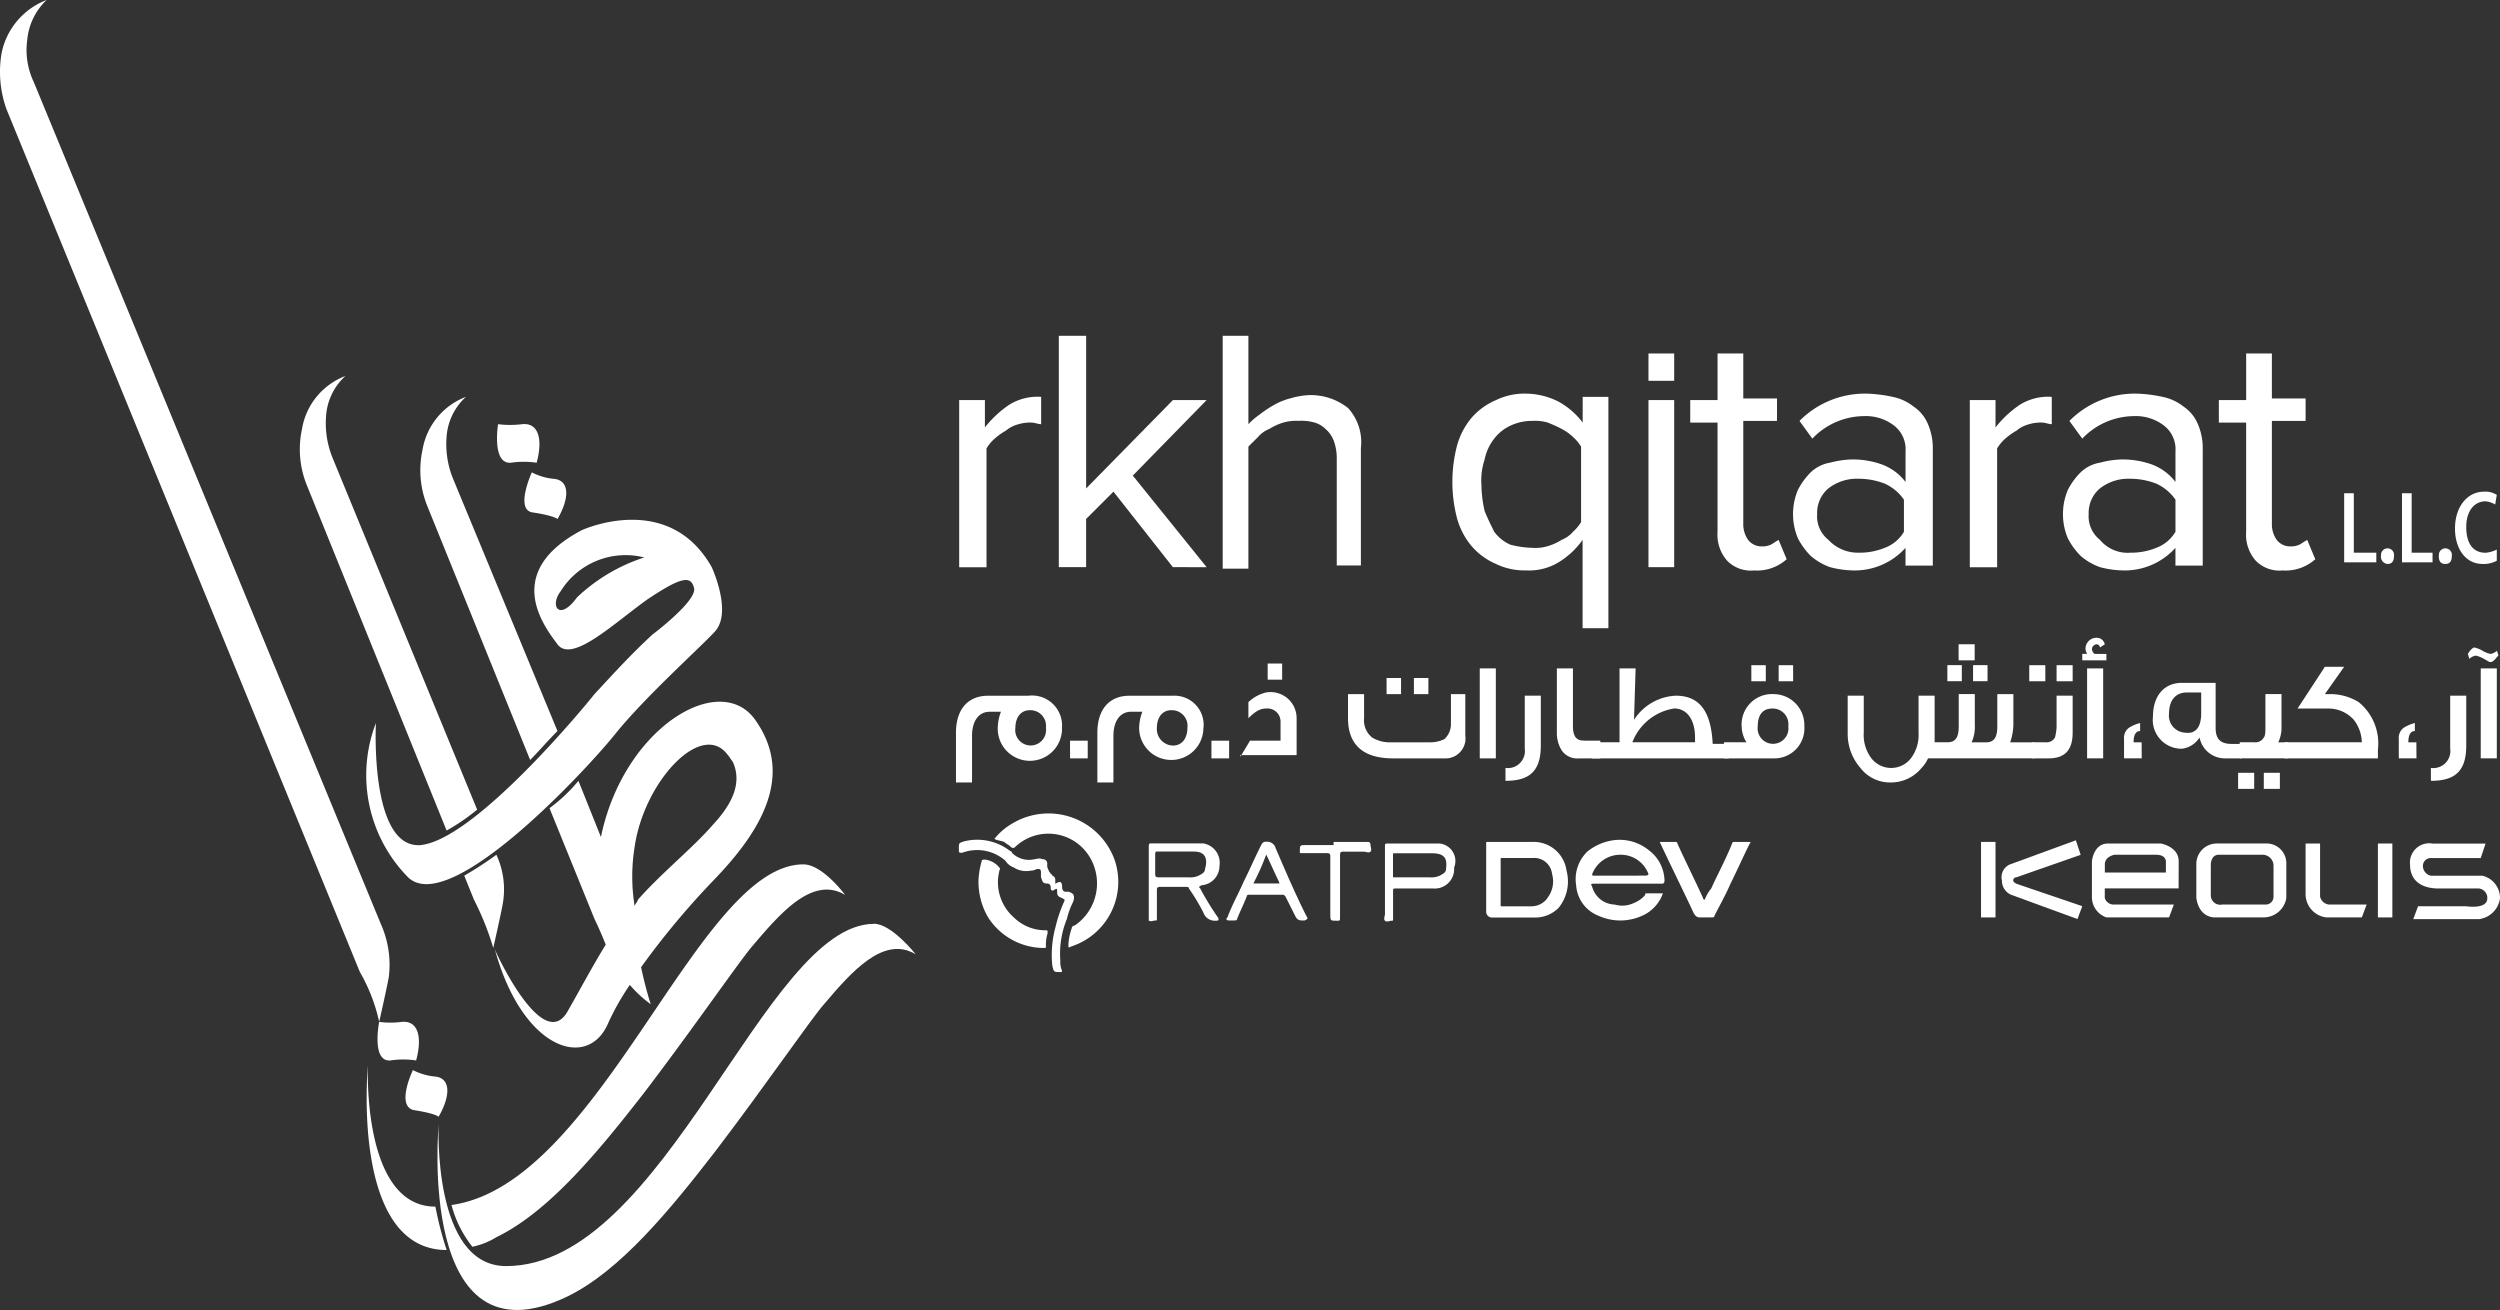
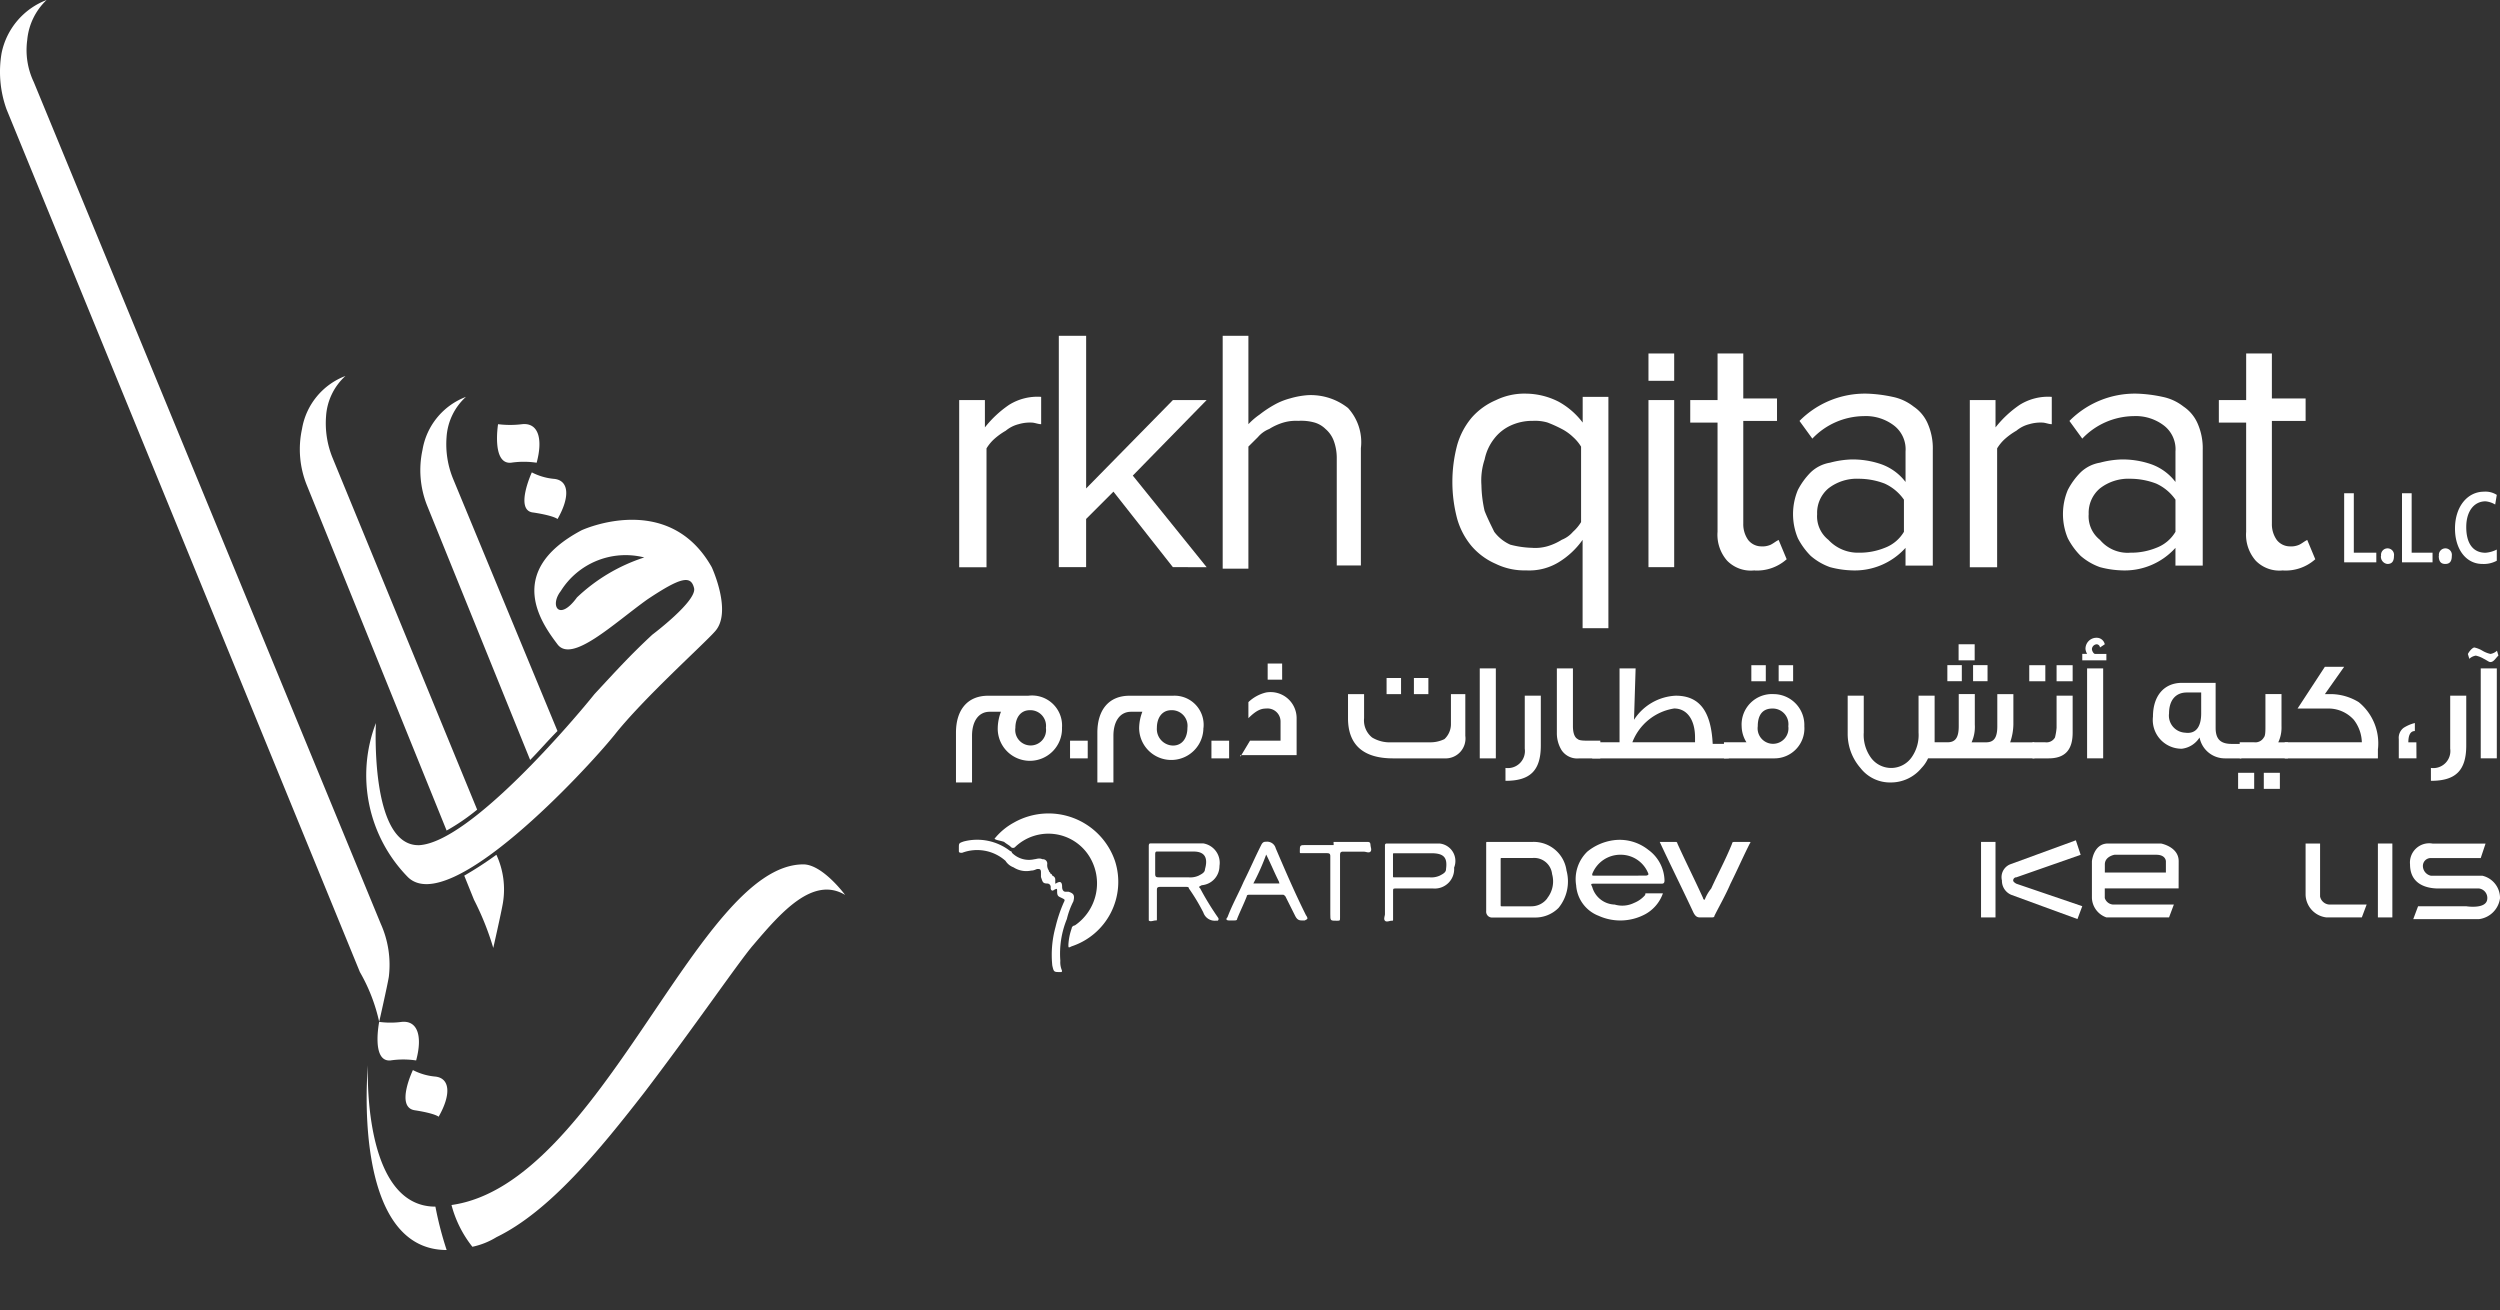
<svg xmlns="http://www.w3.org/2000/svg" id="rkh_logo" data-name="rkh logo" width="115.105" height="60.314" viewBox="0 0 115.105 60.314">
  <rect x="0" y="0" width="115.105" height="60.314" fill="#333333" stroke="none" />
  <defs>
    <clipPath id="clip-path">
      <rect id="Rectangle_2618" data-name="Rectangle 2618" width="115.105" height="60.314" fill="none" />
    </clipPath>
  </defs>
  <g id="Group_1998" data-name="Group 1998" transform="translate(0 0)" clip-path="url(#clip-path)">
    <path id="Path_15098" data-name="Path 15098" d="M20.168,27.173a4.213,4.213,0,0,1-.3-1.923A2.739,2.739,0,0,1,20.76,23.4a3.168,3.168,0,0,0-2,2.441,4.408,4.408,0,0,0,.222,2.589l6.436,15.9a9.609,9.609,0,0,0,1.406-.962Z" transform="translate(-4.855 -6.09)" fill="#fff" />
    <path id="Path_15099" data-name="Path 15099" d="M29.344,55.271a12.853,12.853,0,0,1,.888,2.219s.37-1.627.444-2.071a3.8,3.8,0,0,0-.3-2.219,16.742,16.742,0,0,1-1.48.962Z" transform="translate(-7.521 -13.845)" fill="#fff" />
    <path id="Path_15100" data-name="Path 15100" d="M27.668,28.473a4.213,4.213,0,0,1-.3-1.923A2.739,2.739,0,0,1,28.26,24.7a3.168,3.168,0,0,0-2,2.441,4.408,4.408,0,0,0,.222,2.589l4.734,11.688c.37-.37.814-.888,1.258-1.332Z" transform="translate(-6.807 -6.428)" fill="#fff" />
-     <path id="Path_15101" data-name="Path 15101" d="M35.978,58.563a11.618,11.618,0,0,1,1.036-1.849,5.48,5.48,0,0,0,.962.888s-.222-.666-.444-1.7a36.524,36.524,0,0,1,3.329-3.995c2.145-2.219,3.773-4.808,1.923-7.4-1.627-2.293-6.066.37-7.1,5.4l-1.036-2.589a7.222,7.222,0,0,1-1.332,1.258l2.071,5.1s.222.444.518,1.184c-.592.962-1.184,2.071-1.775,3.107-1.11,1.849-3.181-2.515-3.329-2.885,1.258,4.586,4.217,5.548,5.178,3.477m1.258-8.211c.444-3.033,3.107-5.844,4.291-4.217.074.074.148.222.222.3.444.962,0,1.923-.888,2.885-.962,1.11-2.367,2.219-3.477,3.477,0,.074-.148.222-.148.3a8.491,8.491,0,0,1,0-2.737" transform="translate(-8.016 -11.367)" fill="#fff" />
    <path id="Path_15102" data-name="Path 15102" d="M17.458,47.048s.37-1.627.444-2.071a4.6,4.6,0,0,0-.37-2.441L1.553,3.773a3.42,3.42,0,0,1-.3-1.923A2.9,2.9,0,0,1,2.145,0,3.328,3.328,0,0,0,.074,2.441,5.1,5.1,0,0,0,.3,5.03L16.57,44.755a8.01,8.01,0,0,1,.888,2.293" transform="translate(0 0)" fill="#fff" />
    <path id="Path_15103" data-name="Path 15103" d="M34.188,42.3c1.332-1.7,4.143-4.217,4.66-4.808.814-.888-.148-2.959-.148-2.959-2-3.551-5.992-1.7-5.992-1.7-3.625,1.923-1.775,4.365-1.11,5.252s2.589-.962,4.143-2.071c1.553-1.036,2-1.11,2.145-.518s-1.923,2.145-1.923,2.145c-1.036.962-1.7,1.7-2.663,2.737-.888,1.11-5.7,6.806-8.063,6.954-2.293.074-2-5.622-2-5.622a6.7,6.7,0,0,0,1.48,7.1c1.923,1.849,8.211-4.956,9.469-6.51m-1.7-6.362c-.814,1.11-1.258.37-.74-.3a3.519,3.519,0,0,1,3.847-1.553,8.129,8.129,0,0,0-3.107,1.849" transform="translate(-5.93 -8.419)" fill="#fff" />
    <path id="Path_15104" data-name="Path 15104" d="M25.986,72.81c-3.4,0-3.107-6.51-3.107-6.51s-.814,8.507,3.625,8.507a15.75,15.75,0,0,1-.518-2" transform="translate(-5.939 -17.254)" fill="#fff" />
    <path id="Path_15105" data-name="Path 15105" d="M30.171,70.962c2.441-1.184,4.734-3.995,6.806-6.658,2.367-3.107,4.439-6.14,5.03-6.806,1.258-1.48,2.737-3.181,4.217-2.293,0,0-1.036-1.406-1.923-1.406-4.882,0-9.321,14.721-16.2,15.683a5.226,5.226,0,0,0,.962,1.923,3.487,3.487,0,0,0,1.11-.444" transform="translate(-7.313 -14.001)" fill="#fff" />
    <path id="Path_15106" data-name="Path 15106" d="M31.575,28.174a4,4,0,0,1,1.184,0c.3-1.11.074-1.849-.666-1.775a4.445,4.445,0,0,1-1.11,0s-.3,1.849.592,1.775" transform="translate(-8.051 -6.869)" fill="#fff" />
    <path id="Path_15107" data-name="Path 15107" d="M33.054,31.249c.962.148,1.11.3,1.11.3.592-1.036.518-1.775-.148-1.849a2.76,2.76,0,0,1-1.036-.3s-.814,1.775.074,1.849" transform="translate(-8.494 -7.651)" fill="#fff" />
    <path id="Path_15108" data-name="Path 15108" d="M23.573,63.6s-.37,1.849.518,1.775a4,4,0,0,1,1.184,0c.3-1.11.074-1.849-.666-1.775a3.965,3.965,0,0,1-1.036,0" transform="translate(-6.115 -16.55)" fill="#fff" />
    <path id="Path_15109" data-name="Path 15109" d="M25.654,68.449c.962.148,1.11.3,1.11.3.592-1.036.518-1.775-.148-1.849a2.76,2.76,0,0,1-1.036-.3s-.814,1.7.074,1.849" transform="translate(-6.569 -17.332)" fill="#fff" />
-     <path id="Path_15110" data-name="Path 15110" d="M47.328,57.5c-5.03,0-9.617,15.757-16.94,15.757-3.4,0-3.107-6.51-3.107-6.51S26.245,77.991,33.2,74.662C35.64,73.479,37.933,70.668,40,68c2.367-3.107,4.439-6.14,5.03-6.806,1.258-1.479,2.737-3.181,4.217-2.293,0,0-1.11-1.406-1.923-1.406" transform="translate(-7.086 -14.964)" fill="#fff" />
    <path id="Path_15111" data-name="Path 15111" d="M59.7,32.541V24.848h1.184v1.258a4.979,4.979,0,0,1,1.11-1.036,2.458,2.458,0,0,1,1.48-.37v1.258c-.148,0-.3-.074-.444-.074a1.838,1.838,0,0,0-.592.074,1.487,1.487,0,0,0-.592.3,3.132,3.132,0,0,0-.518.37,1.961,1.961,0,0,0-.37.444v5.474H59.7" transform="translate(-15.537 -6.428)" fill="#fff" />
    <path id="Path_15112" data-name="Path 15112" d="M71.152,31.552l-2.737-3.477-1.258,1.258v2.219H65.9V20.9h1.258v7.028l3.995-4.069h1.553l-3.4,3.477,3.4,4.217Z" transform="translate(-17.15 -5.439)" fill="#fff" />
    <path id="Path_15113" data-name="Path 15113" d="M81.352,31.552v-5.03a2.283,2.283,0,0,0-.148-.814,1.327,1.327,0,0,0-.37-.518,1.192,1.192,0,0,0-.518-.3,2.28,2.28,0,0,0-.74-.074,2.048,2.048,0,0,0-.666.074,2.628,2.628,0,0,0-.666.3,1.327,1.327,0,0,0-.518.37L77.284,26v5.622H76.1V20.9h1.184v4.069a3.217,3.217,0,0,1,.518-.444,5.191,5.191,0,0,1,.666-.444,3.091,3.091,0,0,1,.74-.3,3.817,3.817,0,0,1,.814-.148,2.768,2.768,0,0,1,1.849.592,2.332,2.332,0,0,1,.592,1.849v5.4h-1.11Z" transform="translate(-19.805 -5.439)" fill="#fff" />
    <path id="Path_15114" data-name="Path 15114" d="M93.8,32.637a3,3,0,0,1-1.406-.3,3.09,3.09,0,0,1-1.11-.814,3.409,3.409,0,0,1-.666-1.258,6.633,6.633,0,0,1,0-3.4,3.409,3.409,0,0,1,.666-1.258A3.09,3.09,0,0,1,92.4,24.8a3,3,0,0,1,1.406-.3,3.367,3.367,0,0,1,1.48.37,3.483,3.483,0,0,1,1.11.962V24.648h1.184V35.3H96.392V31.232a3.712,3.712,0,0,1-1.11,1.036,2.6,2.6,0,0,1-1.48.37m.3-1.036a2.048,2.048,0,0,0,.666-.074,2.628,2.628,0,0,0,.666-.3,1.327,1.327,0,0,0,.518-.37,1.962,1.962,0,0,0,.37-.444V26.941a1.962,1.962,0,0,0-.37-.444,2.248,2.248,0,0,0-.518-.37,5.866,5.866,0,0,0-.666-.3,2.048,2.048,0,0,0-.666-.074,2.363,2.363,0,0,0-1.036.222,2.014,2.014,0,0,0-.74.592,2.293,2.293,0,0,0-.444.962,3.066,3.066,0,0,0-.148,1.184A5.75,5.75,0,0,0,91.88,29.9c.148.37.3.666.444.962a1.879,1.879,0,0,0,.74.592A4.366,4.366,0,0,0,94.1,31.6" transform="translate(-23.526 -6.376)" fill="#fff" />
    <rect id="Rectangle_2611" data-name="Rectangle 2611" width="1.184" height="7.693" transform="translate(75.899 18.42)" fill="#fff" />
    <rect id="Rectangle_2612" data-name="Rectangle 2612" width="1.184" height="1.258" transform="translate(75.899 16.275)" fill="#fff" />
    <path id="Path_15115" data-name="Path 15115" d="M108.159,31.987a1.523,1.523,0,0,1-1.258-.444,1.809,1.809,0,0,1-.444-1.332v-5.03H105.2V24.145h1.258V22h1.184v2.071h1.553v1.036h-1.553v4.734a1.25,1.25,0,0,0,.222.74.769.769,0,0,0,.592.3.938.938,0,0,0,.444-.074c.148-.074.222-.148.37-.222l.37.888a2.044,2.044,0,0,1-1.479.518" transform="translate(-27.378 -5.725)" fill="#fff" />
    <path id="Path_15116" data-name="Path 15116" d="M116.778,32.489V31.6a3.144,3.144,0,0,1-2.515,1.036,4.329,4.329,0,0,1-.962-.148,2.771,2.771,0,0,1-.888-.518,3.284,3.284,0,0,1-.592-.814,2.885,2.885,0,0,1,0-2.219,3.285,3.285,0,0,1,.592-.814,1.687,1.687,0,0,1,.888-.444,4.33,4.33,0,0,1,.962-.148,4,4,0,0,1,1.406.222,2.419,2.419,0,0,1,1.11.814V27.163a1.379,1.379,0,0,0-.518-1.184,2.133,2.133,0,0,0-1.406-.444,3.314,3.314,0,0,0-2.367,1.036l-.592-.814A4.237,4.237,0,0,1,115,24.5a6.475,6.475,0,0,1,1.184.148,2.293,2.293,0,0,1,.962.444,1.809,1.809,0,0,1,.666.814,2.817,2.817,0,0,1,.222,1.184v5.326h-1.258Zm-2.145-.666a3.067,3.067,0,0,0,1.184-.222,1.727,1.727,0,0,0,.888-.74v-1.48a2.175,2.175,0,0,0-.888-.74,3.35,3.35,0,0,0-1.184-.222,2.133,2.133,0,0,0-1.406.444,1.472,1.472,0,0,0-.518,1.184,1.379,1.379,0,0,0,.518,1.184,1.849,1.849,0,0,0,1.406.592" transform="translate(-29.044 -6.376)" fill="#fff" />
    <path id="Path_15117" data-name="Path 15117" d="M122.6,32.541V24.848h1.184v1.258a4.979,4.979,0,0,1,1.11-1.036,2.458,2.458,0,0,1,1.48-.37v1.258c-.148,0-.3-.074-.444-.074a1.838,1.838,0,0,0-.592.074,1.487,1.487,0,0,0-.592.3,3.132,3.132,0,0,0-.518.37,1.962,1.962,0,0,0-.37.444v5.474H122.6" transform="translate(-31.906 -6.428)" fill="#fff" />
    <path id="Path_15118" data-name="Path 15118" d="M133.578,32.489V31.6a3.144,3.144,0,0,1-2.515,1.036,4.33,4.33,0,0,1-.962-.148,2.771,2.771,0,0,1-.888-.518,3.285,3.285,0,0,1-.592-.814,2.885,2.885,0,0,1,0-2.219,3.285,3.285,0,0,1,.592-.814,1.687,1.687,0,0,1,.888-.444,4.33,4.33,0,0,1,.962-.148,4,4,0,0,1,1.406.222,2.418,2.418,0,0,1,1.11.814V27.163a1.379,1.379,0,0,0-.518-1.184,2.133,2.133,0,0,0-1.406-.444,3.314,3.314,0,0,0-2.367,1.036l-.592-.814A4.237,4.237,0,0,1,131.8,24.5a6.474,6.474,0,0,1,1.184.148,2.293,2.293,0,0,1,.962.444,1.808,1.808,0,0,1,.666.814,2.817,2.817,0,0,1,.222,1.184v5.326h-1.258Zm-2.071-.666a3.067,3.067,0,0,0,1.184-.222,1.727,1.727,0,0,0,.888-.74v-1.48a2.175,2.175,0,0,0-.888-.74,3.351,3.351,0,0,0-1.184-.222,2.133,2.133,0,0,0-1.406.444,1.472,1.472,0,0,0-.518,1.184,1.379,1.379,0,0,0,.518,1.184,1.658,1.658,0,0,0,1.406.592" transform="translate(-33.416 -6.376)" fill="#fff" />
    <path id="Path_15119" data-name="Path 15119" d="M141.059,31.987a1.523,1.523,0,0,1-1.258-.444,1.809,1.809,0,0,1-.444-1.332v-5.03H138.1V24.145h1.258V22h1.184v2.071h1.553v1.036h-1.553v4.734a1.25,1.25,0,0,0,.222.74.769.769,0,0,0,.592.3.938.938,0,0,0,.444-.074c.148-.074.222-.148.37-.222l.37.888a2.044,2.044,0,0,1-1.479.518" transform="translate(-35.94 -5.725)" fill="#fff" />
    <path id="Path_15120" data-name="Path 15120" d="M64.382,44.778a1.48,1.48,0,1,1-2.959,0,2.189,2.189,0,0,1,.148-.74h-.518c-.518,0-.814.444-.814,1.11v2.145H59.5V45c0-1.036.518-1.7,1.479-1.7h1.849a1.383,1.383,0,0,1,1.553,1.48m-.74,0a.721.721,0,0,0-.74-.814c-.444,0-.666.37-.666.814a.71.71,0,1,0,1.406,0" transform="translate(-15.485 -11.267)" fill="#fff" />
    <rect id="Rectangle_2613" data-name="Rectangle 2613" width="0.814" height="0.814" transform="translate(49.267 34.103)" fill="#fff" />
    <path id="Path_15121" data-name="Path 15121" d="M73.182,44.778a1.479,1.479,0,1,1-2.959,0,2.189,2.189,0,0,1,.148-.74h-.518c-.518,0-.814.444-.814,1.11v2.145H68.3V45c0-1.036.518-1.7,1.48-1.7h2a1.341,1.341,0,0,1,1.406,1.48m-.74,0a.721.721,0,0,0-.74-.814c-.444,0-.666.37-.666.814a.76.76,0,0,0,.74.814c.444,0,.666-.37.666-.814" transform="translate(-17.775 -11.267)" fill="#fff" />
    <rect id="Rectangle_2614" data-name="Rectangle 2614" width="0.814" height="0.814" transform="translate(55.777 34.103)" fill="#fff" />
    <path id="Path_15122" data-name="Path 15122" d="M88,42.706v1.923a.916.916,0,0,1-.962,1.036H84.67c-1.332,0-2.071-.592-2.071-1.849v-1.11h.74v1.11a1.009,1.009,0,0,0,.37.888,1.578,1.578,0,0,0,.888.222h1.775a1.477,1.477,0,0,0,.666-.148.938.938,0,0,0,.3-.666V42.706H88m-2.959,0h-.666v-.74h.666Zm-5.474-.666H78.9V41.3h.666Zm6.732.666h-.666v-.74H86.3Z" transform="translate(-20.534 -10.748)" fill="#fff" />
    <rect id="Rectangle_2615" data-name="Rectangle 2615" width="0.74" height="4.143" transform="translate(68.131 30.774)" fill="#fff" />
    <path id="Path_15123" data-name="Path 15123" d="M95.327,43.2v2.367c0,1.184-.518,1.627-1.627,1.627V46.6a.785.785,0,0,0,.888-.888V43.274h.74Z" transform="translate(-24.385 -11.243)" fill="#fff" />
    <path id="Path_15124" data-name="Path 15124" d="M98.749,45.743h-.814a.868.868,0,0,1-.814-.37,1.491,1.491,0,0,1-.222-.814V41.6h.74v2.663c0,.3.074.518.222.592.074.074.3.074.592.074H98.9v.814Z" transform="translate(-25.218 -10.826)" fill="#fff" />
    <path id="Path_15125" data-name="Path 15125" d="M105.24,45.743H99.1V45h1.258V41.6h.74l-.074,2.367a2.42,2.42,0,0,1,1.923-1.11c1.11,0,1.627.74,1.7,2.219h.74v.666ZM103.834,45v-.222c0-.814-.37-1.332-.962-1.332A2.469,2.469,0,0,0,100.949,45Z" transform="translate(-25.791 -10.826)" fill="#fff" />
    <path id="Path_15126" data-name="Path 15126" d="M111,44.211a1.38,1.38,0,0,1-1.406,1.48H107.3v-.74h1.036a1.428,1.428,0,0,1-.222-.74,1.4,1.4,0,0,1,1.479-1.479A1.422,1.422,0,0,1,111,44.211m-1.7-2.071h-.74V41.4h.666v.74Zm.962,2.071a.721.721,0,0,0-.74-.814c-.444,0-.666.3-.666.814a.71.71,0,1,0,1.406,0m.222-2.071h-.666V41.4h.666Z" transform="translate(-27.925 -10.774)" fill="#fff" />
    <path id="Path_15127" data-name="Path 15127" d="M123.655,45.352H118.7a1.548,1.548,0,0,1-.3.444,1.822,1.822,0,0,1-1.406.666,1.718,1.718,0,0,1-1.406-.666A2.387,2.387,0,0,1,115,44.243V42.467h.74v1.7a1.783,1.783,0,0,0,.3,1.11,1.152,1.152,0,0,0,1.923,0,1.783,1.783,0,0,0,.3-1.11v-1.7h.74v2.145h.592c.37,0,.518-.222.518-.74v-1.48h.74V43.8a1.725,1.725,0,0,1-.148.814h.666c.37,0,.518-.222.518-.74v-1.48h.74V43.8a2.659,2.659,0,0,1-.148.814h1.11v.74Zm-3.4-3.551h-.666v-.74h.666Zm.592-.962h-.74V40.1h.74Zm.592.962h-.666v-.74h.666Z" transform="translate(-29.929 -10.436)" fill="#fff" />
    <path id="Path_15128" data-name="Path 15128" d="M127.04,42.14h-.74V41.4h.74Zm1.258,2.367c0,.814-.37,1.184-1.11,1.184h-.74v-.74h.592a.447.447,0,0,0,.444-.222,2.616,2.616,0,0,0,.074-.444v-1.48h.74Zm0-2.367h-.74V41.4h.74Z" transform="translate(-32.869 -10.774)" fill="#fff" />
    <path id="Path_15129" data-name="Path 15129" d="M130.71,40.736H129.6v-.3h.222a.572.572,0,0,1-.074-.222.506.506,0,0,1,.518-.518.378.378,0,0,1,.37.3l-.222.148a.159.159,0,0,0-.148-.148.236.236,0,0,0-.222.222c0,.074.074.222.148.222h.518Zm-.148,4.512h-.74V41.106h.74Z" transform="translate(-33.728 -10.332)" fill="#fff" />
-     <path id="Path_15130" data-name="Path 15130" d="M133.014,46.627H132.2V45.74a.576.576,0,0,1,.222-.518A1.767,1.767,0,0,1,132.94,45v.37c-.222,0-.3.222-.3.518h.37Z" transform="translate(-34.405 -11.711)" fill="#fff" />
    <path id="Path_15131" data-name="Path 15131" d="M138.143,45.977h-.814a1.187,1.187,0,0,1-1.184-.962,1.12,1.12,0,0,1-.814.518A1.325,1.325,0,0,1,134,44.053c0-.962.518-1.553,1.332-1.553h1.553v2.071c0,.518.222.74.74.74h.444v.666Zm-1.923-2.071v-.962h-.666c-.518,0-.814.37-.814.962a.786.786,0,0,0,.74.888c.518.074.74-.3.74-.888" transform="translate(-34.873 -11.06)" fill="#fff" />
    <path id="Path_15132" data-name="Path 15132" d="M140.04,47.565h-.74v-.74h.74Zm1.553-1.406h-2.219v-.74h.666a.447.447,0,0,0,.444-.222c.074-.074.074-.3.074-.518V43.2h.74V44.68a1.592,1.592,0,0,1-.148.74h.444Zm-.37,1.406h-.74v-.74h.74Z" transform="translate(-36.253 -11.243)" fill="#fff" />
    <path id="Path_15133" data-name="Path 15133" d="M146.491,45.273v.444H142.2v-.74h3.551a1.768,1.768,0,0,0-.37-1.036,1.573,1.573,0,0,0-1.11-.518h-1.48l1.258-1.923h.888l-.888,1.258h.3a2.494,2.494,0,0,1,1.258.37,2.447,2.447,0,0,1,.888,2.145" transform="translate(-37.007 -10.8)" fill="#fff" />
    <path id="Path_15134" data-name="Path 15134" d="M150.114,46.627H149.3V45.74a.576.576,0,0,1,.222-.518A1.767,1.767,0,0,1,150.04,45v.37c-.222,0-.3.222-.3.518h.37Z" transform="translate(-38.855 -11.711)" fill="#fff" />
    <path id="Path_15135" data-name="Path 15135" d="M152.927,43.2v2.367c0,1.184-.518,1.627-1.627,1.627V46.6a.785.785,0,0,0,.888-.888V43.274h.74Z" transform="translate(-39.376 -11.243)" fill="#fff" />
    <path id="Path_15136" data-name="Path 15136" d="M155.006,40.67c-.148.148-.222.3-.37.3-.074,0-.148-.074-.3-.148a1.25,1.25,0,0,0-.37-.148.561.561,0,0,0-.3.148L153.6,40.6c.074-.148.222-.3.3-.3a1.25,1.25,0,0,1,.37.148,1.249,1.249,0,0,0,.37.148.561.561,0,0,0,.3-.148Zm-.074,4.734h-.74V41.262h.74Z" transform="translate(-39.974 -10.488)" fill="#fff" />
    <path id="Path_15137" data-name="Path 15137" d="M77.2,46.057l.444-.74h1.406v-.888a.6.6,0,0,0-.666-.592c-.222,0-.444.074-.814.444v-.74a1.764,1.764,0,0,1,.814-.444,1.2,1.2,0,0,1,1.406,1.184v1.7H77.2Z" transform="translate(-20.091 -11.214)" fill="#fff" />
    <path id="Path_15138" data-name="Path 15138" d="M145.9,30.7h.444v2.737h1.036v.444H145.9Z" transform="translate(-37.97 -7.99)" fill="#fff" />
    <path id="Path_15139" data-name="Path 15139" d="M148.2,34.47a.3.3,0,1,1,.592,0c0,.222-.074.37-.3.37a.338.338,0,0,1-.3-.37" transform="translate(-38.569 -8.874)" fill="#fff" />
    <path id="Path_15140" data-name="Path 15140" d="M149.5,30.7h.444v2.737h.962v.444H149.5Z" transform="translate(-38.907 -7.99)" fill="#fff" />
    <path id="Path_15141" data-name="Path 15141" d="M151.8,34.47a.3.3,0,1,1,.592,0c0,.222-.074.37-.3.37s-.3-.148-.3-.37" transform="translate(-39.506 -8.874)" fill="#fff" />
    <path id="Path_15142" data-name="Path 15142" d="M154.723,33.781a1.25,1.25,0,0,1-.666.148c-.74,0-1.258-.666-1.258-1.627,0-1.036.592-1.7,1.332-1.7a.956.956,0,0,1,.592.148l-.074.444a1.051,1.051,0,0,0-.444-.148c-.518,0-.888.444-.888,1.184s.3,1.184.888,1.184a1.372,1.372,0,0,0,.518-.148Z" transform="translate(-39.766 -7.964)" fill="#fff" />
    <rect id="Rectangle_2616" data-name="Rectangle 2616" width="0.666" height="3.477" transform="translate(91.211 38.763)" fill="#fff" />
    <path id="Path_15143" data-name="Path 15143" d="M125.263,54.3s-.148-.074-.148-.148a.145.145,0,0,1,.148-.148l2.959-1.036L128,52.3l-3.033,1.11a.639.639,0,0,0-.37.74.7.7,0,0,0,.444.666l3.033,1.11.222-.592Z" transform="translate(-32.424 -13.611)" fill="#fff" />
    <path id="Path_15144" data-name="Path 15144" d="M134.195,53.314c0-.666-.814-.814-.814-.814H130.94c-.666,0-.74.814-.74.814v1.7a.99.99,0,0,0,.666.888h2.885l.222-.592h-2.737a.43.43,0,0,1-.444-.3v-.444h3.4Zm-3.4.518v-.37c0-.37.444-.444.444-.444h1.923c.444,0,.444.3.444.3v.518h-2.811" transform="translate(-33.884 -13.663)" fill="#fff" />
-     <path id="Path_15145" data-name="Path 15145" d="M140.843,55.015V53.461a.913.913,0,0,0-.962-.962h-2.219a.942.942,0,0,0-.962.962v1.553c.148.962.888.888.888.888h2.219a1.065,1.065,0,0,0,1.036-.888m-3.477-.148V53.461s0-.444.37-.444h2a.507.507,0,0,1,.518.518v1.406a.362.362,0,0,1-.37.37h-2a.433.433,0,0,1-.518-.444" transform="translate(-35.576 -13.663)" fill="#fff" />
    <path id="Path_15146" data-name="Path 15146" d="M143.5,52.5v2.367a1.082,1.082,0,0,0,.962,1.036h1.627l.222-.592h-1.7a.463.463,0,0,1-.444-.37V52.5H143.5" transform="translate(-37.346 -13.663)" fill="#fff" />
    <rect id="Rectangle_2617" data-name="Rectangle 2617" width="0.666" height="3.403" transform="translate(109.483 38.837)" fill="#fff" />
    <path id="Path_15147" data-name="Path 15147" d="M150,53.459c0,1.11,1.11,1.11,1.332,1.11h1.849a.441.441,0,0,1,.37.518c-.074.444-.962.3-.962.3H150.37l-.222.592h3.033a1.119,1.119,0,0,0,.962-.962,1.052,1.052,0,0,0-.814-1.036h-2.367a.463.463,0,0,1-.37-.444.362.362,0,0,1,.37-.37h2.293l.222-.666h-2.441a.886.886,0,0,0-1.036.962" transform="translate(-39.037 -13.661)" fill="#fff" />
    <path id="Path_15148" data-name="Path 15148" d="M61.9,51.793a2.96,2.96,0,0,1,.888-.74,3.233,3.233,0,0,1,4.66,1.775,3.125,3.125,0,0,1-2,3.921c-.148.074-.148.074-.148-.074a2.629,2.629,0,0,1,.148-.74.159.159,0,0,1,.148-.148,2.348,2.348,0,0,0,.666-3.181,2.219,2.219,0,0,0-3.4-.444.139.139,0,0,1-.222,0c-.074-.074-.222-.148-.3-.222-.222-.074-.37-.074-.444-.148" transform="translate(-16.109 -13.178)" fill="#fff" />
    <path id="Path_15149" data-name="Path 15149" d="M103.3,52.4h.74a.072.072,0,0,1,.074.074c.37.814.814,1.7,1.184,2.515a.072.072,0,0,0,.074.074,1.854,1.854,0,0,1,.3-.518c.3-.666.666-1.332.962-2.071,0-.074.074-.074.148-.074h.592c.074,0,.148,0,.074.074-.3.592-.592,1.258-.888,1.849-.222.518-.518,1.036-.74,1.48,0,.074-.074.074-.148.074h-.518c-.148,0-.222-.074-.3-.222-.518-1.11-1.036-2.145-1.553-3.255h0" transform="translate(-26.884 -13.637)" fill="#fff" />
-     <path id="Path_15150" data-name="Path 15150" d="M60.9,54.462a3.713,3.713,0,0,1,.148-.888c0-.074.074-.074.148-.074a1,1,0,0,1,.666.37c.074.074,0,.074,0,.148a2.153,2.153,0,0,0,.666,2.145,2.066,2.066,0,0,0,1.48.592c.074,0,.074,0,.074.148a1.629,1.629,0,0,0-.074.592c0,.074,0,.074-.148.074a3.054,3.054,0,0,1-2.515-1.406,3.242,3.242,0,0,1-.444-1.7" transform="translate(-15.849 -13.923)" fill="#fff" />
    <path id="Path_15151" data-name="Path 15151" d="M64.139,54.293c.222-.148.3-.074.3.148,0,.148.074.222.148.222h.148c.222.074.3.148.222.444a3.606,3.606,0,0,0-.3.814,4.213,4.213,0,0,0-.3,1.923.938.938,0,0,0,.074.444c0,.074,0,.074-.074.074-.3,0-.3,0-.37-.3a4.825,4.825,0,0,1,.148-1.775,6.51,6.51,0,0,1,.37-1.11c.074-.148.074-.148-.074-.222s-.222-.074-.222-.3c0-.148,0-.148-.148-.074-.074.074-.148,0-.148-.074v-.074a.159.159,0,0,0-.148-.148c-.222,0-.222-.074-.3-.3v-.222c0-.148-.074-.148-.148-.148s-.148.074-.3.074a1.084,1.084,0,0,1-.814-.148.739.739,0,0,1-.37-.3,1.965,1.965,0,0,0-2-.37c-.074,0-.148,0-.148-.074v-.148c0-.222,0-.222.222-.3a2.474,2.474,0,0,1,2.145.444.072.072,0,0,1,.074.074,1.1,1.1,0,0,0,1.036.3c.074,0,.222-.074.37,0a.2.2,0,0,1,.222.222.445.445,0,0,0,.074.3c0,.074.074.074.074.148a.072.072,0,0,1,.074.074c.148.074.148.148.148.222v.148" transform="translate(-15.537 -13.606)" fill="#fff" />
    <path id="Path_15152" data-name="Path 15152" d="M82.453,52.4h1.553c.074,0,.148,0,.148.148,0,.074.074.222,0,.3s-.222,0-.3,0H82.9c-.074,0-.148,0-.148.148v2.885c0,.148,0,.148-.148.148-.3,0-.3,0-.3-.3V53.066c0-.074,0-.148-.148-.148H80.974c-.074,0-.074,0-.074-.074,0-.3,0-.3.3-.3h1.258Z" transform="translate(-21.054 -13.637)" fill="#fff" />
    <path id="Path_15153" data-name="Path 15153" d="M101.422,52.737a2.118,2.118,0,0,0-1.627-.444,2.432,2.432,0,0,0-1.184.518,1.762,1.762,0,0,0-.518,1.553,1.621,1.621,0,0,0,1.036,1.406,2.424,2.424,0,0,0,2.145-.074,1.75,1.75,0,0,0,.814-.962h-.74c-.074,0-.074,0-.074.074a1.327,1.327,0,0,1-.518.37,1.237,1.237,0,0,1-.888.074,1.109,1.109,0,0,1-1.036-.814c-.074-.148-.074-.148.148-.148h3.033c.074,0,.148,0,.148-.148a1.789,1.789,0,0,0-.74-1.406m-.148,1.184H98.907c-.074,0-.074,0-.074-.074a1.386,1.386,0,0,1,1.332-.888,1.361,1.361,0,0,1,1.258.888s0,.074-.148.074" transform="translate(-25.524 -13.604)" fill="#fff" />
    <path id="Path_15154" data-name="Path 15154" d="M96.2,53.732A1.525,1.525,0,0,0,94.645,52.4H92.574c-.074,0-.074,0-.074.074v3.107a.271.271,0,0,0,.3.3h1.923a1.505,1.505,0,0,0,1.11-.444,1.927,1.927,0,0,0,.37-1.7m-.888,1.258a.91.91,0,0,1-.74.37H93.24c-.074,0-.074,0-.074-.074V53.214c0-.074,0-.074.074-.074h1.406a.829.829,0,0,1,.888.74,1.243,1.243,0,0,1-.222,1.11" transform="translate(-24.073 -13.637)" fill="#fff" />
    <path id="Path_15155" data-name="Path 15155" d="M74.681,55.9a12.868,12.868,0,0,1-.814-1.332c-.074-.074-.074-.074.074-.148a.888.888,0,0,0,.814-.888.905.905,0,0,0-.74-1.036H71.574c-.074,0-.074.074-.074.148v3.4c.074.074.222,0,.3,0s.074,0,.074-.074V54.645c0-.074,0-.148.148-.148H73.2c.074,0,.148,0,.148.074a8.808,8.808,0,0,1,.666,1.11.554.554,0,0,0,.592.37h.074a.1.1,0,0,0,0-.148m-2.737-1.849c-.074,0-.148,0-.148-.148v-.888c0-.074,0-.148.074-.148h1.7c.518,0,.666.3.518.814,0,.148-.148.222-.3.3a.938.938,0,0,1-.444.074H71.944" transform="translate(-18.608 -13.663)" fill="#fff" />
    <path id="Path_15156" data-name="Path 15156" d="M88.7,52.5H86.262a.072.072,0,0,0-.074.074v3.181c0,.074-.074.222,0,.3s.222,0,.3,0,.074,0,.074-.074V54.719c0-.148,0-.148.148-.148h1.7a.894.894,0,0,0,.962-.962A.809.809,0,0,0,88.7,52.5m.3,1.184c0,.148-.148.222-.3.3a.938.938,0,0,1-.444.074H86.632c-.074,0-.074,0-.074-.074v-.962c0-.074,0-.074.074-.074h1.7c.592,0,.74.222.666.74" transform="translate(-22.422 -13.663)" fill="#fff" />
    <path id="Path_15157" data-name="Path 15157" d="M80.008,55.8c-.518-1.036-.962-2.071-1.406-3.107a.406.406,0,0,0-.444-.3c-.074,0-.148,0-.222.148-.3.592-.518,1.11-.814,1.7-.222.518-.518,1.036-.74,1.627-.074.074-.074.148.074.148h.222c.074,0,.148,0,.148-.074.148-.37.3-.666.444-1.036,0-.074.074-.074.148-.074H78.9c.074,0,.074,0,.148.074l.444.888c.074.148.148.222.3.222h.148c.148-.074.148-.074.074-.222m-1.332-1.48h-1.11a10.48,10.48,0,0,0,.592-1.332c.222.444.37.814.592,1.258,0,.074.074.074-.074.074" transform="translate(-19.866 -13.637)" fill="#fff" />
  </g>
</svg>